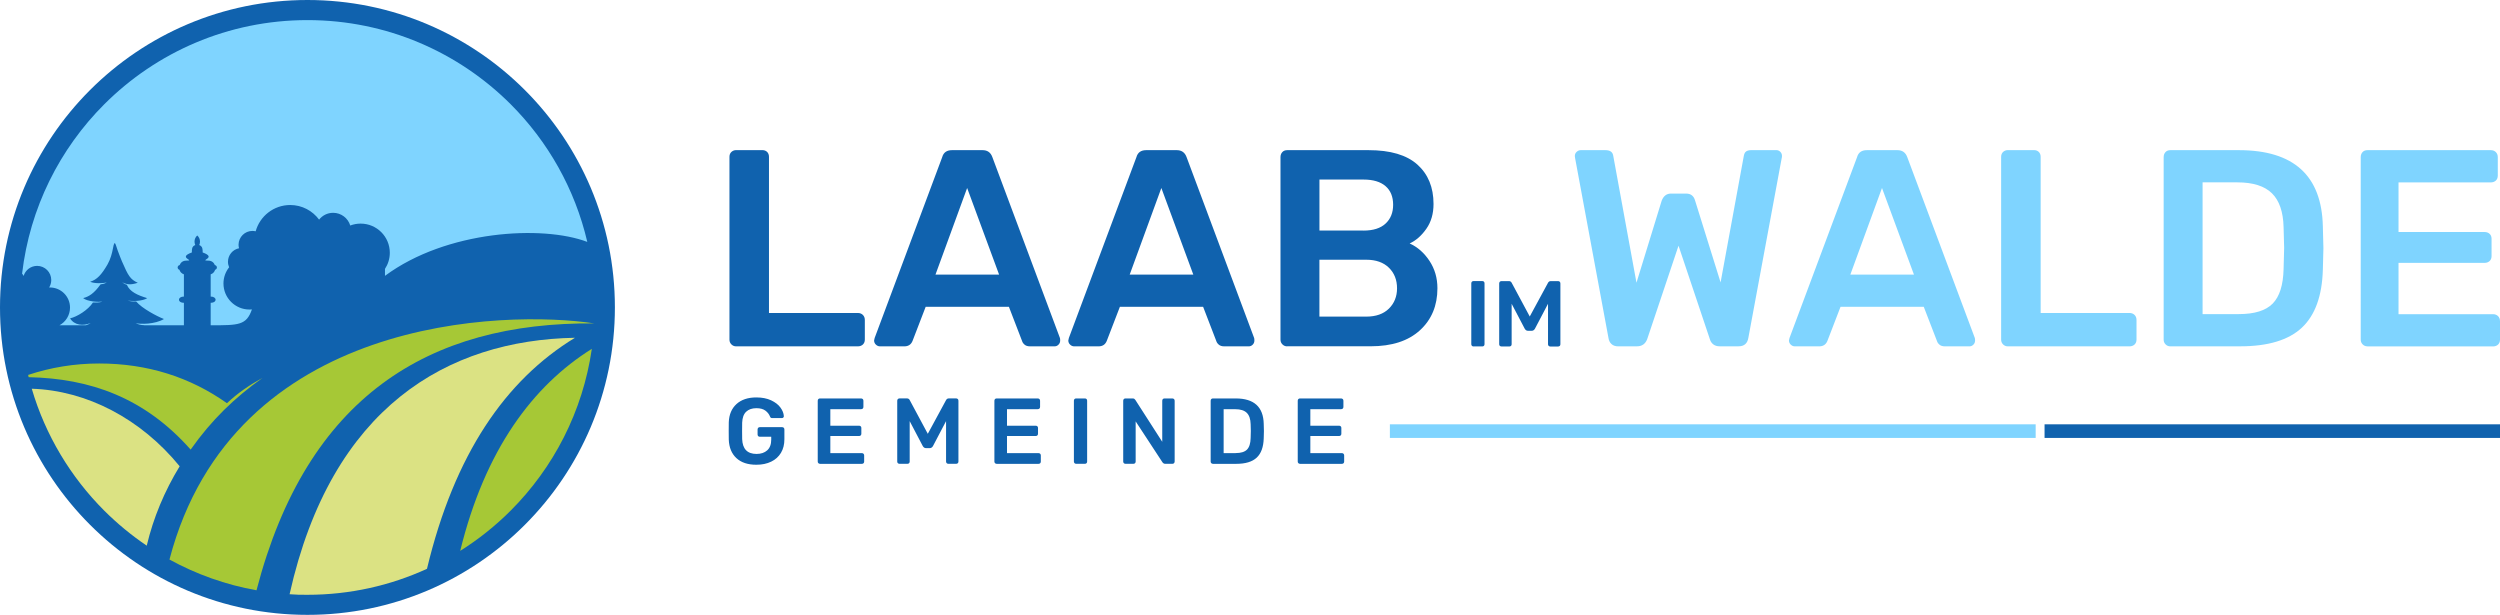
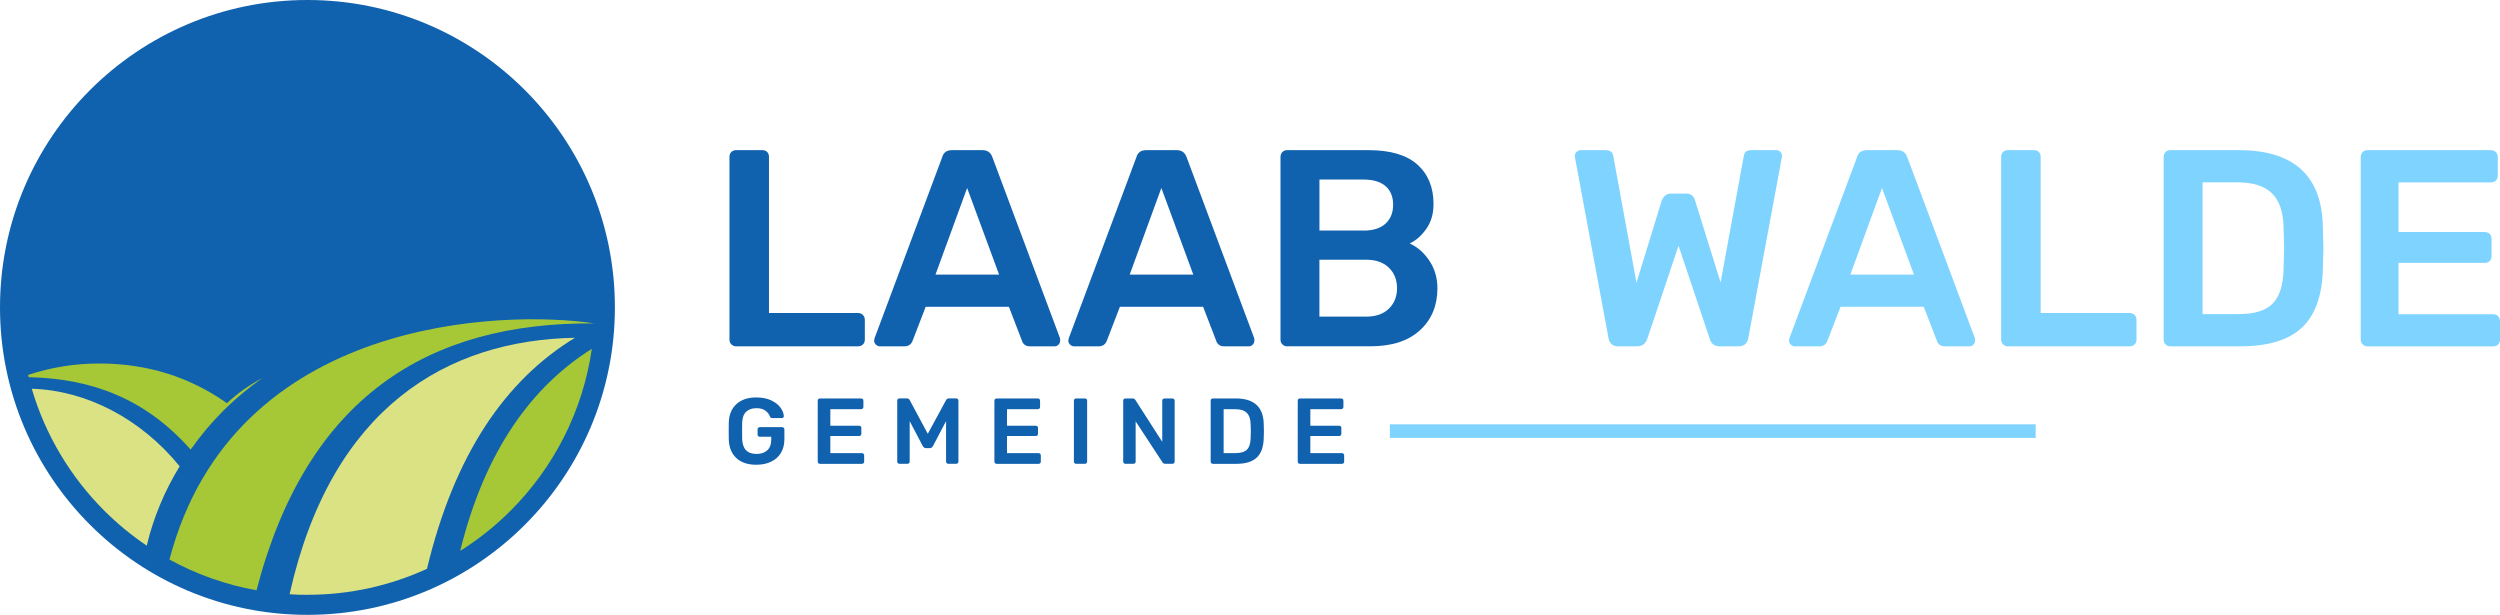
<svg xmlns="http://www.w3.org/2000/svg" version="1.0" id="Ebene_1" x="0px" y="0px" viewBox="0 0 666.66 163.97" enable-background="new 0 0 666.66 163.97" xml:space="preserve">
  <path fill-rule="evenodd" clip-rule="evenodd" fill="#1062AE" d="M81.99,0c22.64,0,43.14,9.18,57.97,24.01  c14.84,14.84,24.01,35.33,24.01,57.97c0,22.64-9.18,43.14-24.01,57.97c-14.84,14.84-35.33,24.01-57.97,24.01  c-22.64,0-43.14-9.18-57.97-24.01C9.18,125.12,0,104.62,0,81.98c0-22.64,9.18-43.14,24.01-57.97C38.85,9.18,59.35,0,81.99,0L81.99,0  z" />
  <path fill-rule="evenodd" clip-rule="evenodd" fill="#A6C836" d="M7.64,100.58c16.36,0.35,30.87,5.39,43.2,19.31  c5.57-7.9,11.7-13.81,19.16-19.12c-3.42,1.87-6.62,4.04-9.48,6.75c-9.79-6.93-21.16-10.59-34.07-10.59  c-6.62,0-12.99,1.07-18.95,3.05L7.64,100.58L7.64,100.58z" />
  <path fill-rule="evenodd" clip-rule="evenodd" fill="#DBE283" d="M39.13,145.51c1.77-7.47,4.75-14.57,8.78-21.17  c-10.32-12.66-24.79-20.22-39.44-20.68c3.66,12.45,10.4,23.58,19.33,32.51C31.27,139.63,35.06,142.76,39.13,145.51L39.13,145.51z" />
  <path fill-rule="evenodd" clip-rule="evenodd" fill="#A6C836" d="M45.19,149.21c7.13,3.91,14.94,6.72,23.21,8.2  c13.4-51.58,45.87-71.55,90.09-71.17C134.78,82.65,62.22,84.16,45.19,149.21L45.19,149.21z" />
-   <path fill-rule="evenodd" clip-rule="evenodd" fill="#7FD4FF" d="M67.31,61.58c0.3,0,0.59,0.04,0.87,0.1  c1.11-4.04,4.82-7.01,9.21-7.01c3.16,0,5.96,1.54,7.7,3.9c0.87-1.11,2.22-1.82,3.74-1.82c2.16,0,3.98,1.43,4.57,3.39  c0.86-0.33,1.79-0.51,2.77-0.51c4.3,0,7.78,3.48,7.78,7.78c0,1.59-0.48,3.07-1.29,4.29l0,0v1.86c16.35-12.13,41.98-13.6,53.95-9.05  c-3.3-14.15-10.51-26.79-20.44-36.72C122.3,13.94,103.14,5.36,81.99,5.36c-21.16,0-40.31,8.58-54.18,22.44  C15.94,39.67,7.95,55.41,5.89,72.97c0.17,0.18,0.3,0.39,0.41,0.62C6.76,72.03,8.2,70.9,9.9,70.9c2.08,0,3.77,1.69,3.77,3.77  c0,0.73-0.21,1.42-0.57,2l0.21-0.01c2.96,0,5.36,2.4,5.36,5.36c0,2.04-1.14,3.81-2.81,4.72h7.05c0.48-0.13,0.88-0.34,1.28-0.62  c-2.02,0.86-4.38,0.63-5.5-1.23c1.82-0.39,4.85-2.26,6.09-4.22c0.36-0.01,1.79,0.14,2.49-0.28c-0.95,0.24-4.06,0.01-5.1-0.9  c1.5-0.36,2.92-1.23,4.65-3.67c0.47-0.07,0.95-0.08,1.66-0.52c-0.97,0.28-3.36,0.35-4.44-0.17c1.79-0.55,3.02-1.82,4.65-4.65  c0.76-1.35,1.19-2.9,1.43-4.24c0.48-2.66,0.7-0.97,1.26,0.54c0.41,1.09,0.82,2.18,1.14,2.92c1.68,3.87,2.21,4.78,4.22,5.71  c-1.91,0.61-2.88,0.5-4.17-0.15c0.41,0.31,0.71,0.54,1.25,0.66c0.79,1.89,2.89,2.82,5.44,3.58c-1.15,0.81-4.18,0.9-5.22,0.61  c0.64,0.28,1.41,0.33,2.26,0.27c1.52,1.83,5.52,3.96,7.42,4.69c-2.38,1.43-6.27,1.42-7.55,1.1c0.65,0.33,1.45,0.53,2.25,0.54  l0.02,0.03h10.6v-6c-1.78,0-1.71-1.66,0-1.66v-0.55v-5.37c-0.65-0.23-1.03-0.69-1.19-1.22c-0.27-0.07-0.48-0.32-0.48-0.62l0,0  c0-0.32,0.23-0.58,0.53-0.63c0.25-0.66,0.85-1.19,1.74-1.19c2.69,0-2.51-0.75,1.52-2.18c0-0.83-0.03-1.61,0.91-1.98  c-0.13-0.28-0.2-0.59-0.2-0.92c0-0.65,0.28-1.23,0.73-1.63c0.45,0.4,0.73,0.98,0.73,1.63c0,0.33-0.07,0.64-0.2,0.92  c0.94,0.38,0.91,1.16,0.91,1.98c4.03,1.43-1.17,2.18,1.52,2.18c0.89,0,1.49,0.53,1.74,1.19c0.3,0.05,0.54,0.32,0.54,0.63l0,0  c0,0.3-0.2,0.55-0.48,0.62c-0.15,0.53-0.53,1-1.18,1.22v5.92c1.71,0,1.78,1.66,0,1.66v6c7.49,0,9.52,0.01,11-4.23  c-0.21,0.02-0.43,0.03-0.65,0.03c-3.83,0-6.94-3.11-6.94-6.94c0-1.64,0.57-3.14,1.51-4.33c-0.2-0.45-0.31-0.95-0.31-1.47  c0-1.78,1.27-3.27,2.95-3.6c-0.08-0.31-0.13-0.63-0.13-0.96C63.64,63.22,65.28,61.58,67.31,61.58L67.31,61.58z" />
  <path fill-rule="evenodd" clip-rule="evenodd" fill="#DBE283" d="M113.86,151.68c7.31-30.53,20.93-50.33,39.47-61.61  c-33.94,0.63-64.95,18.39-76.11,68.39c1.95,0.15,2.78,0.15,4.77,0.15C93.36,158.61,104.15,156.13,113.86,151.68L113.86,151.68z" />
  <path fill-rule="evenodd" clip-rule="evenodd" fill="#A6C836" d="M157.82,93.02c-15.74,9.85-28.5,26.93-35.1,53.88  c4.88-3.07,9.39-6.67,13.45-10.73C147.58,124.76,155.4,109.76,157.82,93.02L157.82,93.02z" />
  <path fill="#1062AE" d="M201.69,123.93c-2.28,0-4.05-0.59-5.32-1.77c-1.27-1.18-1.95-2.82-2.03-4.93c-0.02-0.48-0.02-1.25-0.02-2.32  c0-1.06,0.01-1.84,0.02-2.32c0.08-2.06,0.77-3.67,2.06-4.85c1.29-1.17,3.05-1.76,5.29-1.76c1.53,0,2.84,0.26,3.94,0.77  c1.1,0.52,1.93,1.16,2.49,1.93c0.56,0.77,0.86,1.53,0.9,2.28v0.05c0,0.13-0.05,0.24-0.15,0.34c-0.1,0.09-0.22,0.14-0.37,0.14h-2.57  c-0.17,0-0.29-0.03-0.37-0.09c-0.08-0.06-0.16-0.16-0.22-0.31c-0.23-0.61-0.64-1.14-1.22-1.58c-0.58-0.44-1.39-0.66-2.42-0.66  c-1.16,0-2.07,0.32-2.73,0.95c-0.66,0.63-1.01,1.6-1.06,2.91c-0.02,0.48-0.02,1.21-0.02,2.19c0,0.96,0.01,1.69,0.02,2.19  c0.1,2.64,1.38,3.96,3.84,3.96c1.18,0,2.13-0.32,2.84-0.96c0.71-0.64,1.07-1.59,1.07-2.85v-0.77h-3.04c-0.18,0-0.33-0.06-0.44-0.17  c-0.11-0.12-0.16-0.27-0.16-0.45v-1.32c0-0.18,0.05-0.33,0.16-0.45c0.11-0.12,0.25-0.17,0.44-0.17h5.95c0.18,0,0.33,0.06,0.44,0.17  c0.11,0.12,0.16,0.27,0.16,0.45v2.62c0,1.38-0.3,2.58-0.91,3.6c-0.61,1.02-1.47,1.81-2.6,2.35  C204.52,123.66,203.2,123.93,201.69,123.93L201.69,123.93z M218.65,123.68c-0.17,0-0.31-0.06-0.42-0.17  c-0.12-0.12-0.17-0.26-0.17-0.42v-16.22c0-0.18,0.05-0.33,0.16-0.45c0.11-0.12,0.25-0.17,0.44-0.17h10.96  c0.18,0,0.33,0.06,0.45,0.17c0.12,0.12,0.17,0.27,0.17,0.45v1.64c0,0.18-0.06,0.33-0.17,0.44c-0.12,0.11-0.27,0.16-0.45,0.16h-8.2  v4.41h7.65c0.18,0,0.33,0.05,0.45,0.16c0.12,0.11,0.17,0.25,0.17,0.44v1.55c0,0.18-0.06,0.33-0.17,0.44  c-0.12,0.11-0.26,0.16-0.45,0.16h-7.65v4.56h8.4c0.18,0,0.33,0.06,0.45,0.17c0.12,0.12,0.17,0.27,0.17,0.45v1.64  c0,0.18-0.06,0.33-0.17,0.44c-0.12,0.11-0.26,0.16-0.45,0.16H218.65L218.65,123.68z M239.88,123.68c-0.18,0-0.33-0.05-0.45-0.16  c-0.12-0.11-0.17-0.25-0.17-0.44v-16.22c0-0.18,0.06-0.33,0.17-0.45c0.12-0.12,0.27-0.17,0.45-0.17h1.97c0.35,0,0.6,0.16,0.75,0.47  l4.81,8.97l4.86-8.97c0.17-0.32,0.41-0.47,0.75-0.47h1.94c0.18,0,0.33,0.06,0.45,0.17c0.12,0.12,0.17,0.27,0.17,0.45v16.22  c0,0.18-0.06,0.33-0.17,0.44c-0.12,0.11-0.27,0.16-0.45,0.16h-2.09c-0.17,0-0.31-0.06-0.42-0.17s-0.17-0.26-0.17-0.42V112.3  l-3.49,6.65c-0.22,0.37-0.5,0.55-0.85,0.55h-1.02c-0.35,0-0.63-0.18-0.85-0.55l-3.49-6.65v10.79c0,0.17-0.05,0.31-0.16,0.42  c-0.11,0.12-0.25,0.17-0.44,0.17H239.88L239.88,123.68z M265.76,123.68c-0.17,0-0.31-0.06-0.42-0.17c-0.12-0.12-0.17-0.26-0.17-0.42  v-16.22c0-0.18,0.05-0.33,0.16-0.45c0.11-0.12,0.25-0.17,0.44-0.17h10.96c0.18,0,0.33,0.06,0.45,0.17c0.12,0.12,0.17,0.27,0.17,0.45  v1.64c0,0.18-0.06,0.33-0.17,0.44c-0.12,0.11-0.27,0.16-0.45,0.16h-8.2v4.41h7.65c0.18,0,0.33,0.05,0.45,0.16  c0.12,0.11,0.17,0.25,0.17,0.44v1.55c0,0.18-0.06,0.33-0.17,0.44c-0.12,0.11-0.26,0.16-0.45,0.16h-7.65v4.56h8.4  c0.18,0,0.33,0.06,0.45,0.17c0.12,0.12,0.17,0.27,0.17,0.45v1.64c0,0.18-0.06,0.33-0.17,0.44c-0.12,0.11-0.26,0.16-0.45,0.16H265.76  L265.76,123.68z M286.96,123.68c-0.17,0-0.31-0.06-0.42-0.17c-0.12-0.12-0.17-0.26-0.17-0.42v-16.24c0-0.18,0.06-0.33,0.17-0.44  c0.12-0.11,0.26-0.16,0.42-0.16h2.34c0.18,0,0.33,0.05,0.44,0.16c0.11,0.11,0.16,0.25,0.16,0.44v16.24c0,0.17-0.05,0.31-0.16,0.42  c-0.11,0.12-0.25,0.17-0.44,0.17H286.96L286.96,123.68z M300.11,123.68c-0.17,0-0.31-0.06-0.42-0.17s-0.17-0.26-0.17-0.42v-16.22  c0-0.18,0.05-0.33,0.16-0.45c0.11-0.12,0.25-0.17,0.44-0.17h1.92c0.2,0,0.35,0.04,0.45,0.11c0.1,0.08,0.19,0.17,0.27,0.29  l7.17,11.16v-10.94c0-0.18,0.05-0.33,0.16-0.45c0.11-0.12,0.25-0.17,0.44-0.17h2.09c0.18,0,0.33,0.06,0.45,0.17  c0.12,0.12,0.17,0.27,0.17,0.45v16.19c0,0.18-0.06,0.33-0.17,0.45c-0.12,0.12-0.26,0.17-0.42,0.17h-1.94c-0.28,0-0.52-0.13-0.72-0.4  l-7.15-10.91v10.71c0,0.18-0.06,0.33-0.17,0.44c-0.12,0.11-0.27,0.16-0.45,0.16H300.11L300.11,123.68z M323.43,123.68  c-0.17,0-0.31-0.06-0.42-0.17c-0.12-0.12-0.17-0.26-0.17-0.42v-16.22c0-0.18,0.05-0.33,0.16-0.45c0.11-0.12,0.25-0.17,0.44-0.17  h6.08c4.88,0,7.37,2.26,7.47,6.78c0.03,0.96,0.05,1.61,0.05,1.94c0,0.32-0.02,0.95-0.05,1.92c-0.07,2.32-0.69,4.04-1.87,5.14  c-1.18,1.11-3.01,1.66-5.48,1.66H323.43L323.43,123.68z M329.51,120.82c1.4,0,2.4-0.31,3.02-0.93c0.61-0.62,0.94-1.65,0.97-3.08  c0.03-1,0.05-1.62,0.05-1.87c0-0.27-0.02-0.88-0.05-1.84c-0.03-1.36-0.38-2.37-1.03-3.01c-0.66-0.65-1.68-0.97-3.08-0.97h-3.09  v11.71H329.51L329.51,120.82z M346.65,123.68c-0.17,0-0.31-0.06-0.42-0.17c-0.12-0.12-0.17-0.26-0.17-0.42v-16.22  c0-0.18,0.05-0.33,0.16-0.45c0.11-0.12,0.25-0.17,0.44-0.17h10.96c0.18,0,0.33,0.06,0.45,0.17s0.17,0.27,0.17,0.45v1.64  c0,0.18-0.06,0.33-0.17,0.44c-0.12,0.11-0.27,0.16-0.45,0.16h-8.2v4.41h7.65c0.18,0,0.33,0.05,0.45,0.16  c0.12,0.11,0.17,0.25,0.17,0.44v1.55c0,0.18-0.06,0.33-0.17,0.44c-0.12,0.11-0.26,0.16-0.45,0.16h-7.65v4.56h8.4  c0.18,0,0.33,0.06,0.45,0.17c0.12,0.12,0.17,0.27,0.17,0.45v1.64c0,0.18-0.06,0.33-0.17,0.44c-0.12,0.11-0.26,0.16-0.45,0.16H346.65  L346.65,123.68z" />
-   <polygon fill-rule="evenodd" clip-rule="evenodd" fill="#1062AE" points="545.21,113.15 666.66,113.15 666.66,116.78 545.21,116.78   545.21,113.15 " />
  <polygon fill-rule="evenodd" clip-rule="evenodd" fill="#7FD4FF" points="370.63,113.15 542.84,113.15 542.84,116.78 370.63,116.78   370.63,113.15 " />
-   <path fill="#1062AE" d="M392.93,92.39c-0.17,0-0.31-0.06-0.42-0.17c-0.12-0.12-0.17-0.26-0.17-0.42V75.55  c0-0.18,0.06-0.33,0.17-0.44c0.12-0.11,0.26-0.16,0.42-0.16h2.34c0.18,0,0.33,0.05,0.44,0.16c0.11,0.11,0.16,0.25,0.16,0.44v16.24  c0,0.17-0.05,0.31-0.16,0.42c-0.11,0.12-0.25,0.17-0.44,0.17H392.93L392.93,92.39z M400.4,92.39c-0.18,0-0.33-0.05-0.45-0.16  c-0.12-0.11-0.17-0.25-0.17-0.44V75.58c0-0.18,0.06-0.33,0.17-0.45c0.12-0.12,0.27-0.17,0.45-0.17h1.97c0.35,0,0.6,0.16,0.75,0.47  l4.81,8.97l4.86-8.97c0.17-0.32,0.41-0.47,0.75-0.47h1.94c0.18,0,0.33,0.06,0.45,0.17c0.12,0.12,0.17,0.27,0.17,0.45v16.22  c0,0.18-0.06,0.33-0.17,0.44c-0.12,0.11-0.27,0.16-0.45,0.16h-2.09c-0.17,0-0.31-0.06-0.42-0.17c-0.12-0.12-0.17-0.26-0.17-0.42  V81.01l-3.49,6.65c-0.22,0.37-0.5,0.55-0.85,0.55h-1.02c-0.35,0-0.63-0.18-0.85-0.55l-3.49-6.65v10.79c0,0.17-0.05,0.31-0.16,0.42  c-0.11,0.12-0.25,0.17-0.44,0.17H400.4L400.4,92.39z" />
  <path fill="#1062AE" d="M196.31,92.36c-0.5,0-0.92-0.17-1.27-0.52c-0.35-0.35-0.52-0.77-0.52-1.27V41.83c0-0.55,0.17-0.98,0.52-1.31  c0.35-0.32,0.77-0.49,1.27-0.49h6.95c0.55,0,0.98,0.16,1.31,0.49c0.32,0.32,0.49,0.76,0.49,1.31v41.63h23.69  c0.55,0,1,0.18,1.35,0.52c0.35,0.35,0.52,0.8,0.52,1.35v5.23c0,0.55-0.18,0.98-0.52,1.31c-0.35,0.32-0.8,0.49-1.35,0.49H196.31  L196.31,92.36z M234.66,92.36c-0.4,0-0.76-0.15-1.08-0.45c-0.32-0.3-0.49-0.67-0.49-1.12l0.15-0.67l18.01-48.21  c0.35-1.25,1.22-1.87,2.62-1.87h8.15c1.29,0,2.17,0.62,2.61,1.87l18.01,48.21c0.05,0.15,0.07,0.37,0.07,0.67  c0,0.45-0.15,0.82-0.45,1.12c-0.3,0.3-0.65,0.45-1.05,0.45h-6.5c-0.65,0-1.15-0.15-1.49-0.45c-0.35-0.3-0.57-0.62-0.67-0.97  l-3.51-9.12h-22.2l-3.51,9.12c-0.4,0.95-1.12,1.42-2.17,1.42H234.66L234.66,92.36z M266.42,73.22l-8.52-23.09l-8.44,23.09H266.42  L266.42,73.22z M286.45,92.36c-0.4,0-0.76-0.15-1.08-0.45c-0.32-0.3-0.49-0.67-0.49-1.12l0.15-0.67l18.01-48.21  c0.35-1.25,1.22-1.87,2.61-1.87h8.15c1.29,0,2.17,0.62,2.62,1.87l18.01,48.21c0.05,0.15,0.07,0.37,0.07,0.67  c0,0.45-0.15,0.82-0.45,1.12c-0.3,0.3-0.65,0.45-1.05,0.45h-6.5c-0.65,0-1.15-0.15-1.49-0.45c-0.35-0.3-0.57-0.62-0.67-0.97  l-3.51-9.12h-22.2l-3.51,9.12c-0.4,0.95-1.12,1.42-2.17,1.42H286.45L286.45,92.36z M318.21,73.22l-8.52-23.09l-8.44,23.09H318.21  L318.21,73.22z M343.25,92.36c-0.5,0-0.92-0.17-1.27-0.52c-0.35-0.35-0.52-0.77-0.52-1.27V41.91c0-0.55,0.16-1,0.49-1.35  c0.32-0.35,0.76-0.52,1.31-0.52h21.67c5.83,0,10.18,1.28,13.04,3.85c2.86,2.57,4.3,6.07,4.3,10.5c0,2.59-0.64,4.8-1.91,6.61  c-1.27,1.82-2.75,3.13-4.45,3.92c2.09,0.95,3.85,2.49,5.27,4.63c1.42,2.14,2.13,4.58,2.13,7.32c0,4.63-1.56,8.37-4.67,11.21  c-3.11,2.84-7.49,4.26-13.12,4.26H343.25L343.25,92.36z M363.58,61.49c2.59,0,4.56-0.62,5.9-1.87c1.35-1.25,2.02-2.92,2.02-5.01  c0-2.14-0.67-3.8-2.02-4.97c-1.35-1.17-3.31-1.76-5.9-1.76h-11.73v13.6H363.58L363.58,61.49z M364.32,84.43  c2.59,0,4.61-0.71,6.05-2.13c1.44-1.42,2.17-3.23,2.17-5.42c0-2.24-0.72-4.07-2.17-5.49c-1.45-1.42-3.46-2.13-6.05-2.13h-12.48  v15.17H364.32L364.32,84.43z" />
  <path fill="#7FD4FF" d="M431.53,92.36c-0.75,0-1.35-0.2-1.79-0.6c-0.45-0.4-0.72-0.95-0.82-1.64l-8.89-47.91l-0.08-0.6  c0-0.45,0.16-0.82,0.49-1.12c0.32-0.3,0.68-0.45,1.08-0.45h6.58c1.25,0,1.94,0.5,2.09,1.49l6.2,33.86l6.73-21.9  c0.5-1.25,1.32-1.87,2.47-1.87h4.04c1.25,0,2.04,0.62,2.39,1.87l6.8,21.82l6.2-33.78c0.1-0.55,0.31-0.93,0.63-1.16  c0.32-0.22,0.81-0.34,1.46-0.34h6.58c0.4,0,0.75,0.15,1.05,0.45c0.3,0.3,0.45,0.67,0.45,1.12c0,0.25-0.03,0.45-0.08,0.6l-8.89,47.91  c-0.25,1.49-1.12,2.24-2.62,2.24h-5.01c-0.7,0-1.27-0.17-1.72-0.52c-0.45-0.35-0.75-0.8-0.9-1.35l-8.37-24.96l-8.37,24.96  c-0.5,1.25-1.39,1.87-2.69,1.87H431.53L431.53,92.36z M478.62,92.36c-0.4,0-0.76-0.15-1.08-0.45c-0.32-0.3-0.49-0.67-0.49-1.12  l0.15-0.67l18.01-48.21c0.35-1.25,1.22-1.87,2.62-1.87h8.15c1.29,0,2.17,0.62,2.62,1.87l18.01,48.21c0.05,0.15,0.07,0.37,0.07,0.67  c0,0.45-0.15,0.82-0.45,1.12c-0.3,0.3-0.65,0.45-1.05,0.45h-6.5c-0.65,0-1.15-0.15-1.49-0.45c-0.35-0.3-0.57-0.62-0.67-0.97  L513,81.82h-22.2l-3.51,9.12c-0.4,0.95-1.12,1.42-2.17,1.42H478.62L478.62,92.36z M510.38,73.22l-8.52-23.09l-8.44,23.09H510.38  L510.38,73.22z M535.42,92.36c-0.5,0-0.92-0.17-1.27-0.52c-0.35-0.35-0.52-0.77-0.52-1.27V41.83c0-0.55,0.17-0.98,0.52-1.31  c0.35-0.32,0.77-0.49,1.27-0.49h6.95c0.55,0,0.98,0.16,1.31,0.49c0.32,0.32,0.49,0.76,0.49,1.31v41.63h23.69  c0.55,0,1,0.18,1.35,0.52s0.52,0.8,0.52,1.35v5.23c0,0.55-0.18,0.98-0.52,1.31c-0.35,0.32-0.8,0.49-1.35,0.49H535.42L535.42,92.36z   M578.76,92.36c-0.5,0-0.92-0.17-1.27-0.52c-0.35-0.35-0.52-0.77-0.52-1.27V41.91c0-0.55,0.16-1,0.49-1.35  c0.32-0.35,0.76-0.52,1.31-0.52H597c14.65,0,22.12,6.78,22.42,20.33c0.1,2.89,0.15,4.83,0.15,5.83c0,0.95-0.05,2.86-0.15,5.75  c-0.2,6.98-2.07,12.12-5.6,15.43c-3.54,3.31-9.02,4.97-16.44,4.97H578.76L578.76,92.36z M597,83.76c4.19,0,7.2-0.93,9.04-2.8  c1.84-1.87,2.81-4.94,2.91-9.23c0.1-2.99,0.15-4.86,0.15-5.61c0-0.8-0.05-2.64-0.15-5.53c-0.1-4.09-1.13-7.1-3.1-9.04  c-1.97-1.94-5.04-2.92-9.23-2.92h-9.27v35.13H597L597,83.76z M631.31,92.36c-0.5,0-0.92-0.17-1.27-0.52  c-0.35-0.35-0.52-0.77-0.52-1.27V41.91c0-0.55,0.16-1,0.49-1.35c0.32-0.35,0.76-0.52,1.31-0.52h32.88c0.55,0,1,0.17,1.35,0.52  c0.35,0.35,0.52,0.8,0.52,1.35v4.93c0,0.55-0.18,0.99-0.52,1.31c-0.35,0.32-0.8,0.49-1.35,0.49H639.6v13.23h22.94  c0.55,0,1,0.16,1.35,0.49c0.35,0.32,0.52,0.76,0.52,1.31v4.63c0,0.55-0.18,0.98-0.52,1.31c-0.35,0.32-0.8,0.49-1.35,0.49H639.6  v13.68h25.19c0.55,0,1,0.18,1.35,0.52c0.35,0.35,0.52,0.8,0.52,1.35v4.93c0,0.55-0.18,0.98-0.52,1.31c-0.35,0.32-0.8,0.49-1.35,0.49  H631.31L631.31,92.36z" />
</svg>